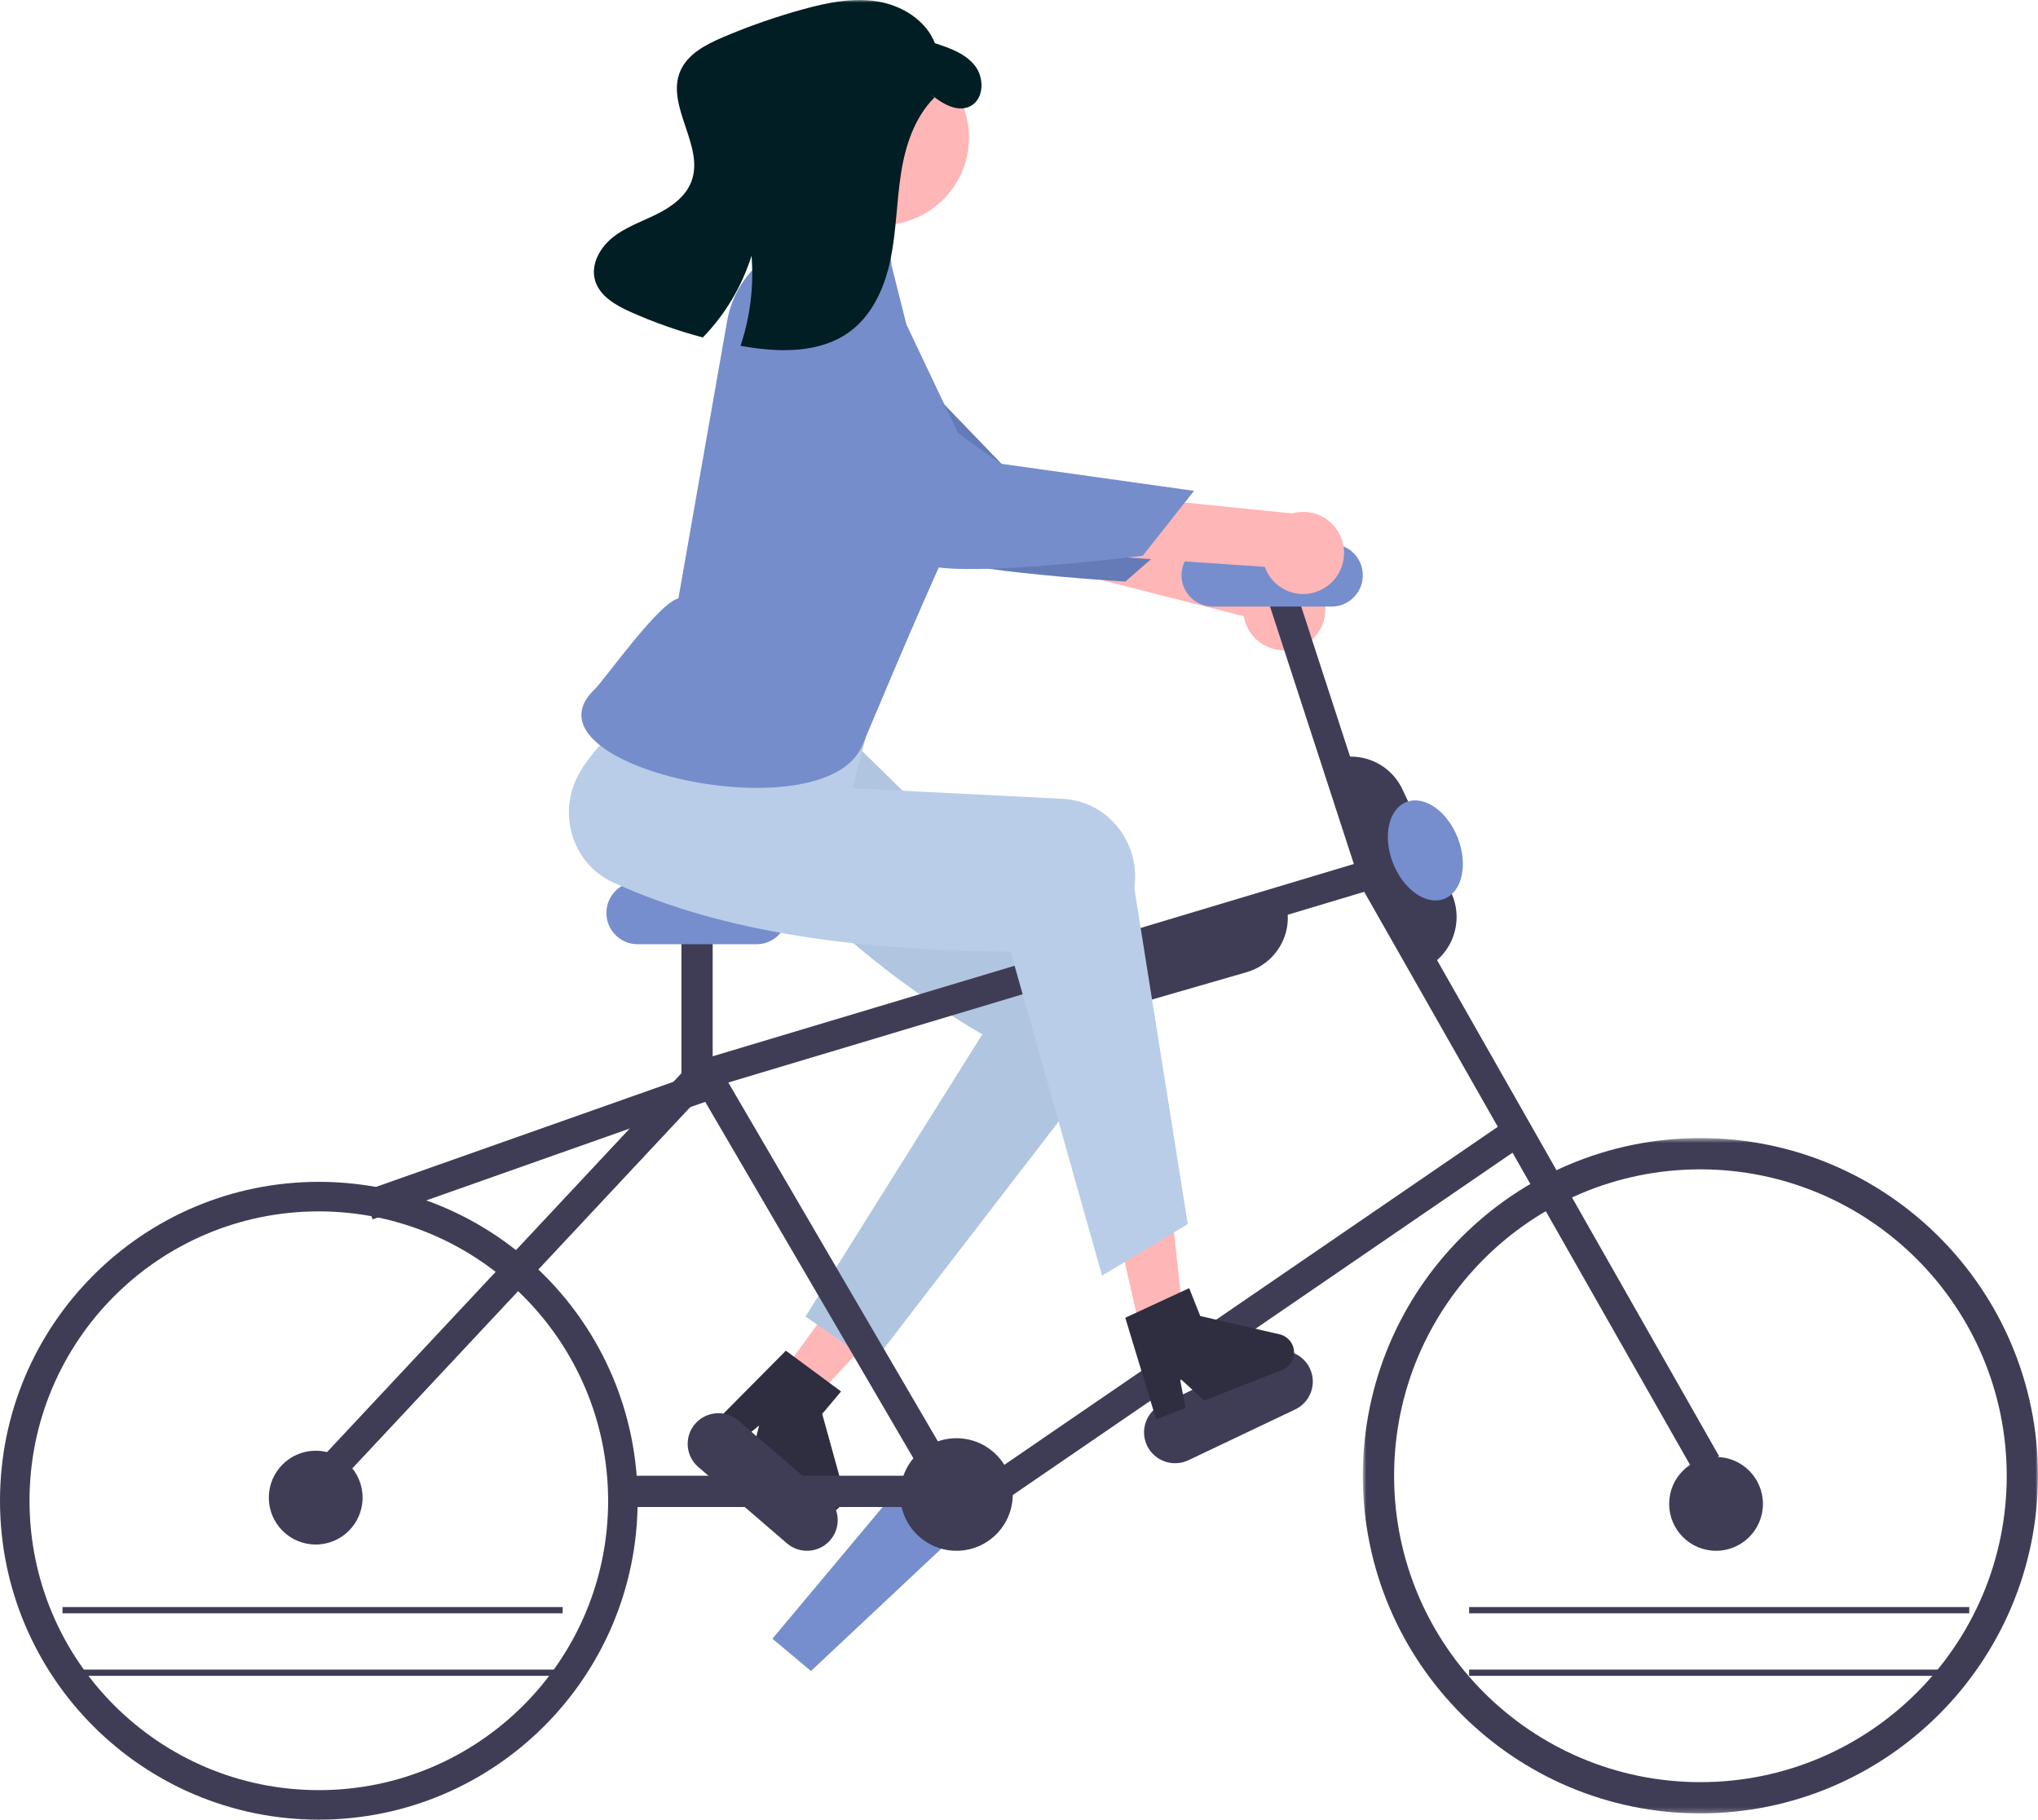
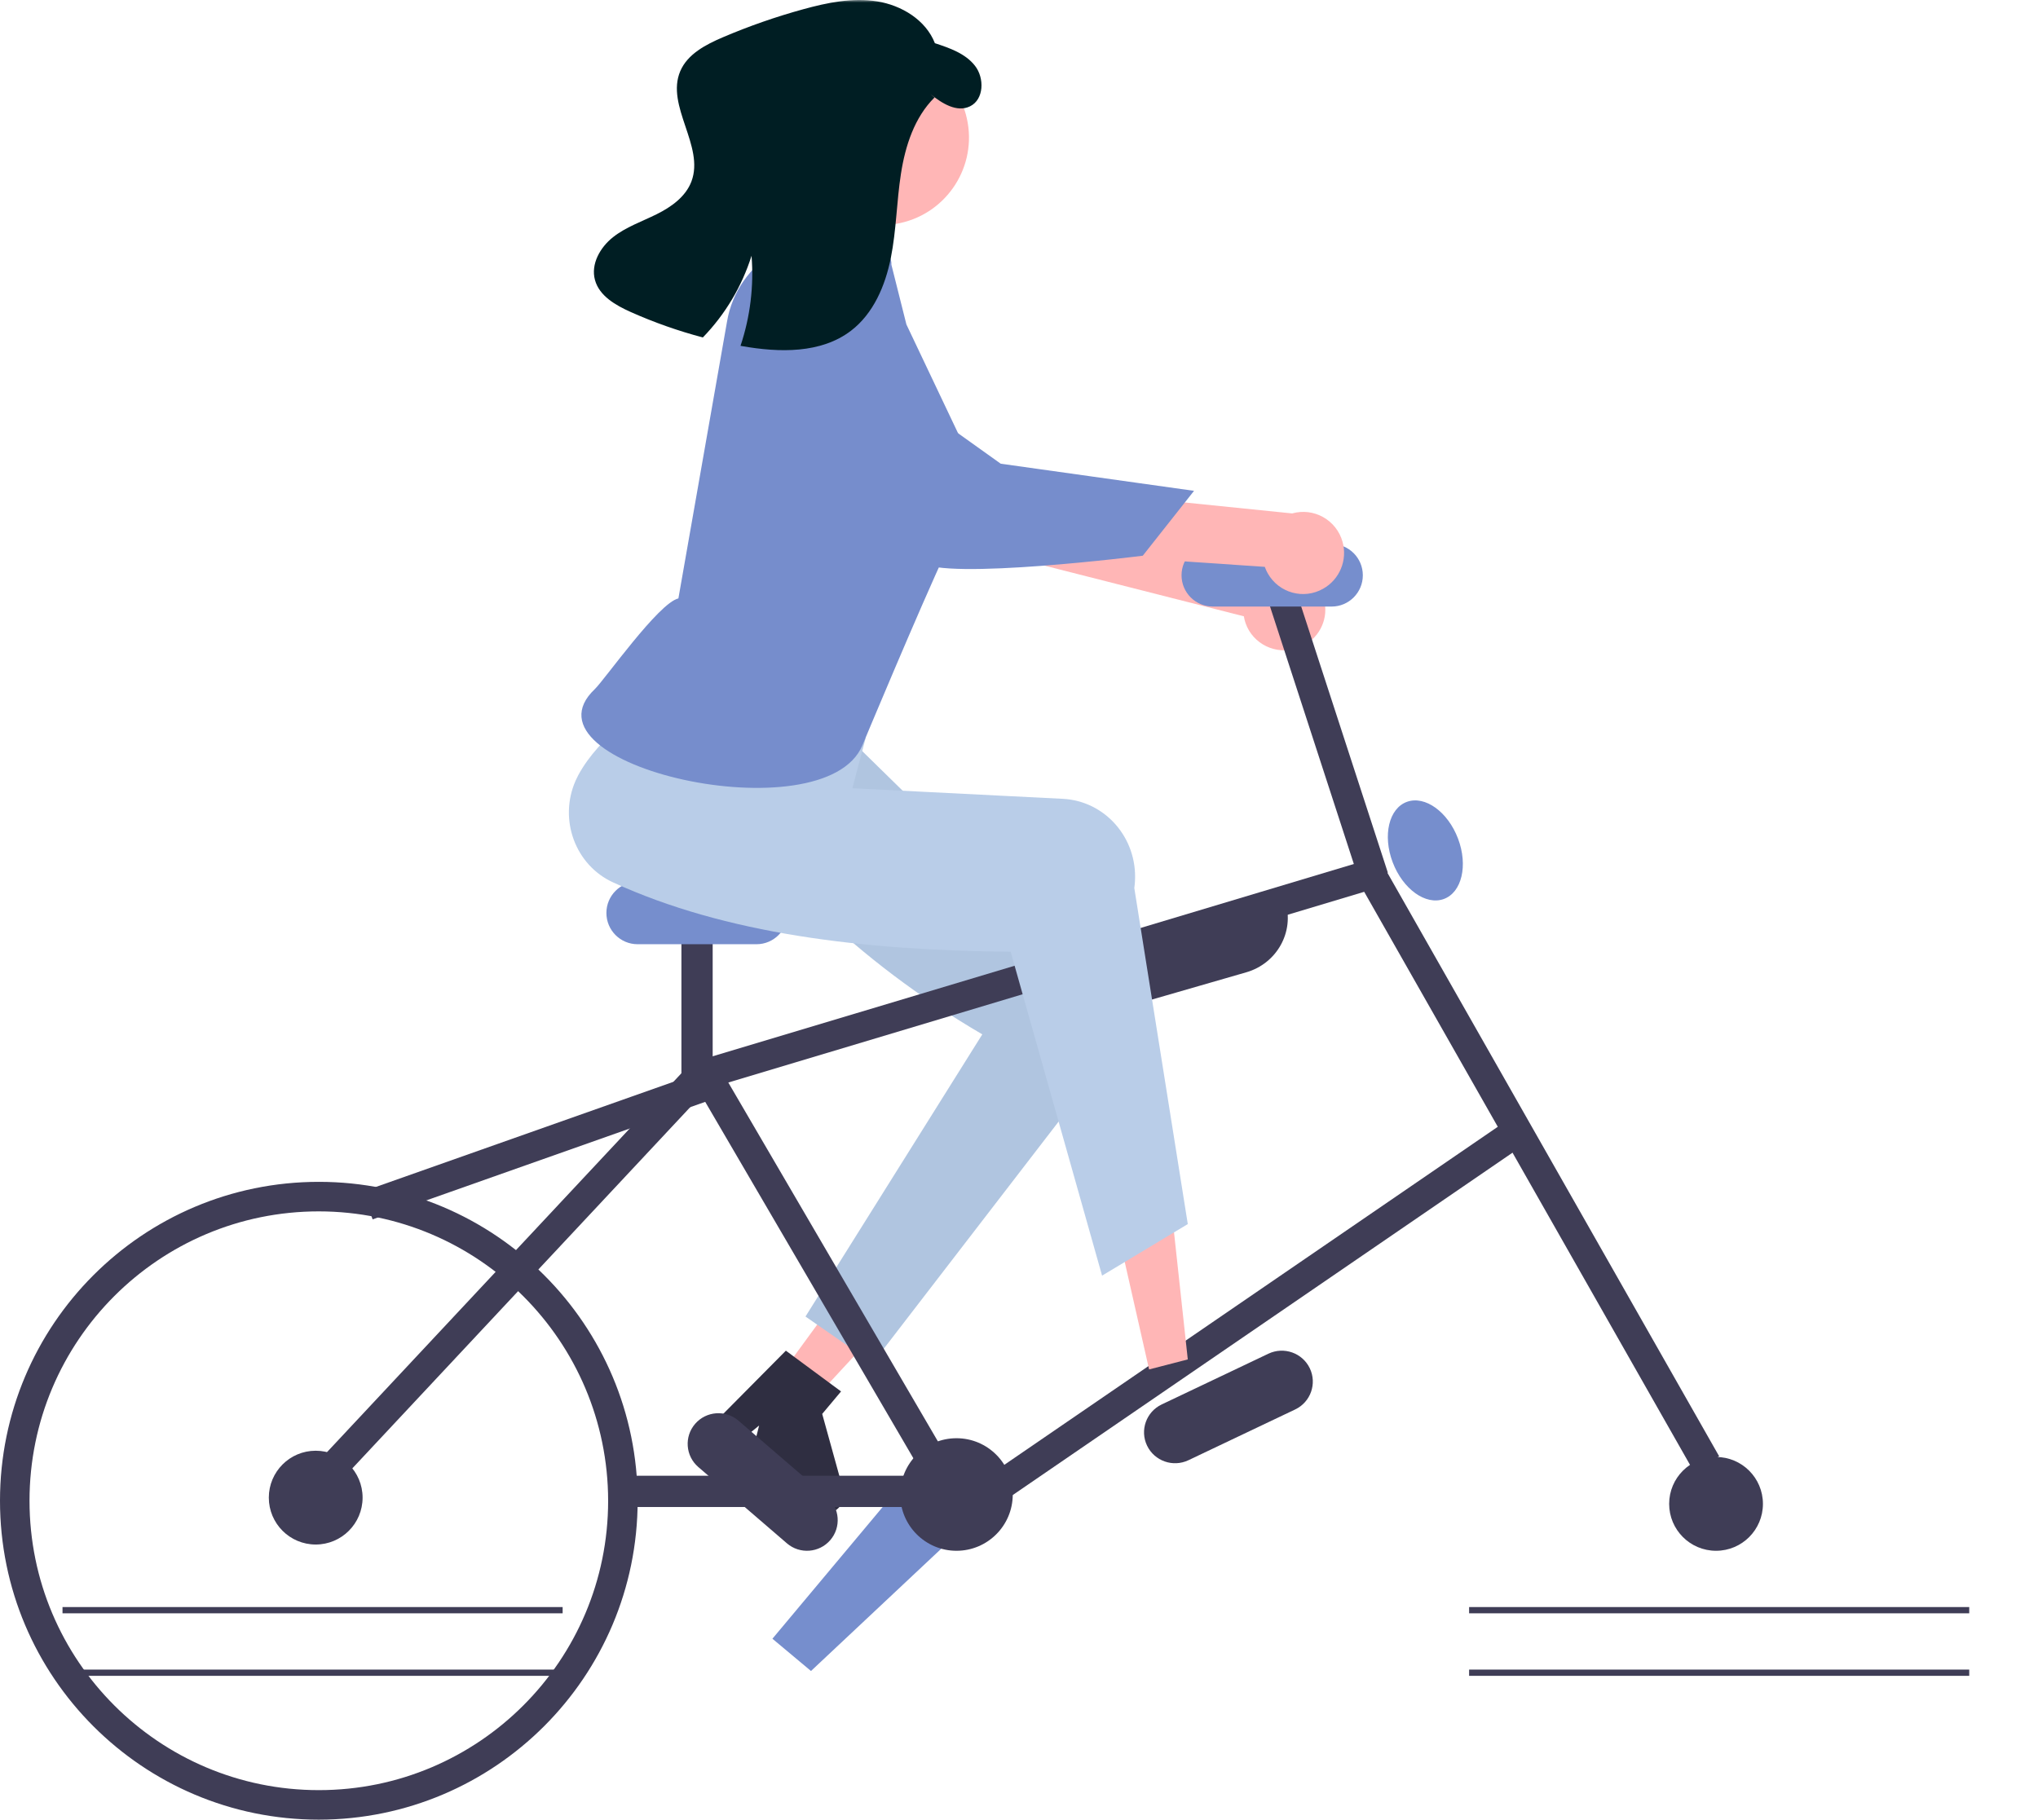
<svg xmlns="http://www.w3.org/2000/svg" viewBox="0 0 402 359" fill="none">
  <path fill-rule="evenodd" clip-rule="evenodd" d="M152.362 323.303L159.97 329.67L188.694 302.698L177.465 293.301L152.362 323.303Z" fill="#768ECD" />
  <path fill-rule="evenodd" clip-rule="evenodd" d="M152.169 273.669L158.668 278.139L180.905 254.108L171.311 247.511L152.169 273.669Z" fill="#FFB6B6" />
  <path fill-rule="evenodd" clip-rule="evenodd" d="M172.13 268.942L158.884 259.737L193.76 204.068C168.482 189.276 151.099 171.231 136.915 151.411C132.094 144.721 129.156 136.937 135.881 131.919C136.195 131.684 136.518 131.462 136.849 131.252C144.517 126.441 142.028 133.651 152.539 130.11L162.036 140.31L182.556 160.411L217.556 182.905C224.595 187.428 226.548 196.943 221.918 204.157C221.674 204.538 221.414 204.908 221.137 205.266L172.13 268.942Z" fill="#B0C5E0" />
  <path fill-rule="evenodd" clip-rule="evenodd" d="M155.013 266.474L165.898 274.516L162.181 278.95L166.341 293.977C166.873 295.899 165.743 297.888 163.817 298.419C162.672 298.735 161.443 298.47 160.531 297.708L148.189 287.398L149.738 281.236L145.23 284.928L140.577 281.04L155.013 266.474Z" fill="#2F2E41" />
  <path fill-rule="evenodd" clip-rule="evenodd" d="M71.522 235.097L139.83 210.959L141.81 216.429L73.501 240.567L71.522 235.097Z" fill="#3F3D56" />
  <path fill-rule="evenodd" clip-rule="evenodd" d="M155.212 304.476L137.739 289.427C135.208 287.242 134.931 283.425 137.122 280.901C139.308 278.38 143.128 278.101 145.659 280.277L163.132 295.325C165.669 297.503 165.956 301.319 163.773 303.85C161.59 306.38 157.764 306.667 155.227 304.489L155.212 304.476Z" fill="#3F3D56" />
  <path fill-rule="evenodd" clip-rule="evenodd" d="M255.923 127.866C251.722 129.296 247.143 127.094 245.694 122.948C245.539 122.505 245.425 122.05 245.351 121.589L182.503 105.611L192.753 94.993L252.612 112.347C257.061 111.953 260.992 115.195 261.391 119.587C261.725 123.263 259.464 126.685 255.923 127.866Z" fill="#FFB6B6" />
-   <path fill-rule="evenodd" clip-rule="evenodd" d="M159.348 51.815C159.348 51.815 149.026 53.002 149.211 64.815C149.397 76.627 174.699 103.537 178.646 107.996C182.594 112.455 221.989 114.732 221.989 114.732L234.295 103.986L197.806 91.777L159.348 51.815Z" fill="#647BB8" />
  <path fill-rule="evenodd" clip-rule="evenodd" d="M138.982 107.33L136.672 118.326C136.672 118.326 132.467 127.478 133.283 129.923C134.091 132.355 170.483 145.574 170.483 145.574C170.483 145.574 173.601 129.084 178.804 117.963L138.982 107.33Z" fill="#FFB6B6" />
  <path fill-rule="evenodd" clip-rule="evenodd" d="M255.472 278.072L234.426 288.083C231.375 289.535 227.72 288.249 226.262 285.211C224.804 282.173 226.096 278.534 229.147 277.082L250.193 267.071C253.245 265.62 256.9 266.906 258.358 269.944C259.815 272.982 258.523 276.621 255.472 278.072" fill="#3F3D56" />
  <mask id="mask0_0_1559" style="mask-type:luminance" maskUnits="userSpaceOnUse" x="268" y="224" width="134" height="134">
-     <path fill-rule="evenodd" clip-rule="evenodd" d="M268.822 224.529H402V357.766H268.822V224.529Z" fill="white" />
+     <path fill-rule="evenodd" clip-rule="evenodd" d="M268.822 224.529V357.766H268.822V224.529Z" fill="white" />
  </mask>
  <g mask="url(#mask0_0_1559)">
    <path fill-rule="evenodd" clip-rule="evenodd" d="M335.411 230.698C302.04 230.698 274.988 257.762 274.988 291.148C274.988 324.534 302.04 351.598 335.411 351.598C368.782 351.598 395.834 324.534 395.834 291.148C395.796 257.778 368.766 230.736 335.411 230.698M335.411 357.766C298.635 357.766 268.822 327.94 268.822 291.148C268.822 254.356 298.635 224.529 335.411 224.529C372.187 224.529 402 254.356 402 291.148V291.148C401.959 327.923 372.17 357.725 335.411 357.766" fill="#3F3D56" />
  </g>
  <path fill-rule="evenodd" clip-rule="evenodd" d="M338.494 287.447C343.602 287.447 347.742 291.589 347.742 296.699C347.742 301.81 343.602 305.952 338.494 305.952C333.386 305.952 329.245 301.81 329.245 296.699C329.245 291.589 333.386 287.447 338.494 287.447" fill="#3F3D56" />
  <path fill-rule="evenodd" clip-rule="evenodd" d="M62.89 238.991C31.373 238.991 5.823 264.551 5.823 296.082C5.823 327.613 31.373 353.174 62.89 353.174C94.407 353.174 119.956 327.613 119.956 296.082C119.921 264.566 94.392 239.026 62.89 238.991M62.89 359C28.157 359 0 330.831 0 296.082C0 261.334 28.157 233.165 62.89 233.165C97.623 233.165 125.779 261.334 125.779 296.082C125.74 330.815 97.606 358.961 62.89 359" fill="#3F3D56" />
  <path fill-rule="evenodd" clip-rule="evenodd" d="M62.273 286.213C67.381 286.213 71.522 290.355 71.522 295.466C71.522 300.576 67.381 304.718 62.273 304.718C57.165 304.718 53.025 300.576 53.025 295.466C53.025 290.355 57.165 286.213 62.273 286.213" fill="#3F3D56" />
  <path fill-rule="evenodd" clip-rule="evenodd" d="M188.669 283.746C194.798 283.746 199.767 288.717 199.767 294.849C199.767 300.981 194.798 305.952 188.669 305.952C182.539 305.952 177.571 300.981 177.571 294.849C177.571 288.717 182.539 283.746 188.669 283.746" fill="#3F3D56" />
  <path fill-rule="evenodd" clip-rule="evenodd" d="M64.677 294.849L60.423 290.852L136.355 209.662L271.86 169.014L339.11 287.313L334.045 290.206L269.09 175.945L139.534 214.808L64.677 294.849Z" fill="#3F3D56" />
  <mask id="mask1_0_1559" style="mask-type:luminance" maskUnits="userSpaceOnUse" x="0" y="0" width="402" height="359">
    <path fill-rule="evenodd" clip-rule="evenodd" d="M0 359H402V0H0V359Z" fill="white" />
  </mask>
  <g mask="url(#mask1_0_1559)">
    <path fill-rule="evenodd" clip-rule="evenodd" d="M123.313 297.316H180.037V291.148H123.313V297.316Z" fill="#3F3D56" />
    <path fill-rule="evenodd" clip-rule="evenodd" d="M134.411 213.426H140.577V182.584H134.411V213.426Z" fill="#3F3D56" />
    <path fill-rule="evenodd" clip-rule="evenodd" d="M249.092 115.283L254.661 113.498L273.755 172.164L268.185 173.948L249.092 115.283Z" fill="#3F3D56" />
    <path fill-rule="evenodd" clip-rule="evenodd" d="M135.644 211.457L140.693 208.491L188.669 290.649L183.62 293.615L135.644 211.457Z" fill="#3F3D56" />
    <path fill-rule="evenodd" clip-rule="evenodd" d="M194.834 291.235L297.594 220.828L300.883 225.675L198.124 296.082L194.834 291.235Z" fill="#3F3D56" />
    <path fill-rule="evenodd" clip-rule="evenodd" d="M149.219 186.285H125.769C122.369 186.285 119.614 183.524 119.614 180.117C119.614 176.71 122.369 173.948 125.769 173.948H149.219C152.618 173.948 155.374 176.71 155.374 180.117C155.374 183.524 152.618 186.285 149.219 186.285" fill="#768ECD" />
    <path fill-rule="evenodd" clip-rule="evenodd" d="M262.667 119.667H239.217C235.817 119.667 233.061 116.905 233.061 113.498C233.061 110.092 235.817 107.33 239.217 107.33H262.667C266.066 107.33 268.822 110.092 268.822 113.498C268.822 116.905 266.066 119.667 262.667 119.667" fill="#768ECD" />
    <path fill-rule="evenodd" clip-rule="evenodd" d="M170.978 10.117C180.377 8.518 189.29 14.844 190.888 24.247C192.486 33.649 186.162 42.567 176.765 44.165C167.366 45.764 158.452 39.438 156.854 30.035C155.257 20.633 161.58 11.715 170.978 10.117" fill="#FFB6B6" />
-     <path fill-rule="evenodd" clip-rule="evenodd" d="M280.639 191.22L261.423 150.486L261.684 150.363C267.284 147.698 273.974 150.097 276.628 155.721C276.628 155.721 276.628 155.721 276.628 155.722L286.236 176.089C288.889 181.712 286.5 188.431 280.901 191.096C280.9 191.096 280.9 191.096 280.9 191.096L280.639 191.22Z" fill="#3F3D56" />
    <path fill-rule="evenodd" clip-rule="evenodd" d="M220.659 198.622C215.6 198.609 211.15 195.344 209.714 190.593L209.632 190.318L253.471 177.649L253.554 177.925C255.34 183.852 251.881 190.076 245.828 191.825C245.828 191.825 245.828 191.825 245.828 191.825L223.908 198.159C222.853 198.465 221.759 198.621 220.659 198.622" fill="#3F3D56" />
    <path fill-rule="evenodd" clip-rule="evenodd" d="M226.66 270.175L234.294 268.198L230.765 235.632L219.497 238.552L226.66 270.175Z" fill="#FFB6B6" />
-     <path fill-rule="evenodd" clip-rule="evenodd" d="M221.963 259.978L234.569 254.137L236.755 259.638L252.381 263.243C254.38 263.704 255.624 265.689 255.161 267.677C254.885 268.859 254.042 269.832 252.907 270.278L237.536 276.319L232.724 271.92L233.853 277.767L228.057 280.045L221.963 259.978Z" fill="#2F2E41" />
    <path fill-rule="evenodd" clip-rule="evenodd" d="M234.294 241.495L217.387 251.67L199.354 187.764C170.101 187.514 143.052 184.227 120.968 174.104C113.486 170.705 110.157 161.714 113.534 154.023C113.692 153.663 113.863 153.31 114.048 152.964C118.347 144.983 126.681 140.297 134.076 132.003L170.759 145.594L168.131 155.507L209.626 157.597C217.971 158.017 224.351 165.29 223.876 173.842C223.851 174.294 223.807 174.744 223.743 175.192L234.294 241.495Z" fill="#B9CDE8" />
    <path fill-rule="evenodd" clip-rule="evenodd" d="M173.795 49.084C175.081 49.595 175.899 50.861 175.833 52.236L178.79 64.008L189.192 85.918C189.192 85.918 191.903 97.578 186.73 108.588C181.557 119.598 170.109 147.044 170.109 147.044C162.642 164.839 101.354 151.097 117.325 135.955C119.226 134.154 129.907 118.936 133.815 118.062L143.405 63.458C144.383 57.621 147.934 52.525 153.084 49.564C154.62 48.7 156.044 48.189 157.02 48.45C159.245 48.965 160.296 43.952 162.445 43.179L173.795 49.084Z" fill="#768DCC" />
    <path fill-rule="evenodd" clip-rule="evenodd" d="M260.999 116.147C257.15 118.343 252.257 116.99 250.07 113.124C249.837 112.713 249.64 112.281 249.483 111.834L184.969 107.452L193.043 94.993L254.883 101.293C259.168 100.084 263.618 102.592 264.821 106.896C265.829 110.496 264.248 114.321 260.999 116.147" fill="#FFB6B6" />
    <path fill-rule="evenodd" clip-rule="evenodd" d="M152.204 59.217C152.204 59.217 142.275 62.264 144.64 73.839C147.005 85.413 176.853 107.25 181.557 110.912C186.262 114.575 225.414 109.638 225.414 109.638L235.528 96.836L197.397 91.484L152.204 59.217Z" fill="#768DCC" />
    <path fill-rule="evenodd" clip-rule="evenodd" d="M183.515 18.546L184.331 19.235C180.377 23.162 178.567 28.773 177.712 34.287C176.855 39.794 176.811 45.418 175.717 50.889C174.623 56.354 172.292 61.858 167.868 65.244C161.941 69.779 153.7 69.577 146.355 68.281C146.257 68.262 146.166 68.248 146.068 68.229C147.982 62.513 148.721 56.469 148.243 50.459C146.34 56.506 143.052 62.024 138.639 66.575C133.766 65.287 129.004 63.607 124.401 61.551C121.423 60.217 118.212 58.383 117.357 55.233C116.5 52.105 118.381 48.797 120.922 46.791C123.462 44.784 126.595 43.719 129.498 42.278C132.396 40.845 135.258 38.813 136.393 35.779C139.011 28.8 131.267 20.903 134.183 14.038C135.621 10.663 139.209 8.798 142.585 7.354C147.738 5.156 153.035 3.308 158.437 1.824C163.18 0.52 168.135 -0.506 172.988 0.266C177.842 1.039 182.618 3.938 184.409 8.522C187.328 9.475 190.429 10.552 192.321 12.982C194.212 15.406 194.105 19.615 191.348 20.971C188.743 22.255 185.794 20.395 183.515 18.546Z" fill="#001E23" />
    <path fill-rule="evenodd" clip-rule="evenodd" d="M12.331 318.289H110.982V317.055H12.331V318.289Z" fill="#3F3D56" />
    <path fill-rule="evenodd" clip-rule="evenodd" d="M12.331 330.625H110.982V329.392H12.331V330.625Z" fill="#3F3D56" />
    <path fill-rule="evenodd" clip-rule="evenodd" d="M289.785 318.289H388.436V317.055H289.785V318.289Z" fill="#3F3D56" />
    <path fill-rule="evenodd" clip-rule="evenodd" d="M289.785 330.625H388.436V329.392H289.785V330.625Z" fill="#3F3D56" />
    <path fill-rule="evenodd" clip-rule="evenodd" d="M277.527 158.192C281.087 156.905 285.598 160.156 287.6 165.451C289.604 170.746 288.341 176.082 284.78 177.368C281.219 178.655 276.709 175.405 274.706 170.109C272.703 164.814 273.966 159.478 277.527 158.192" fill="#768ECD" />
  </g>
</svg>